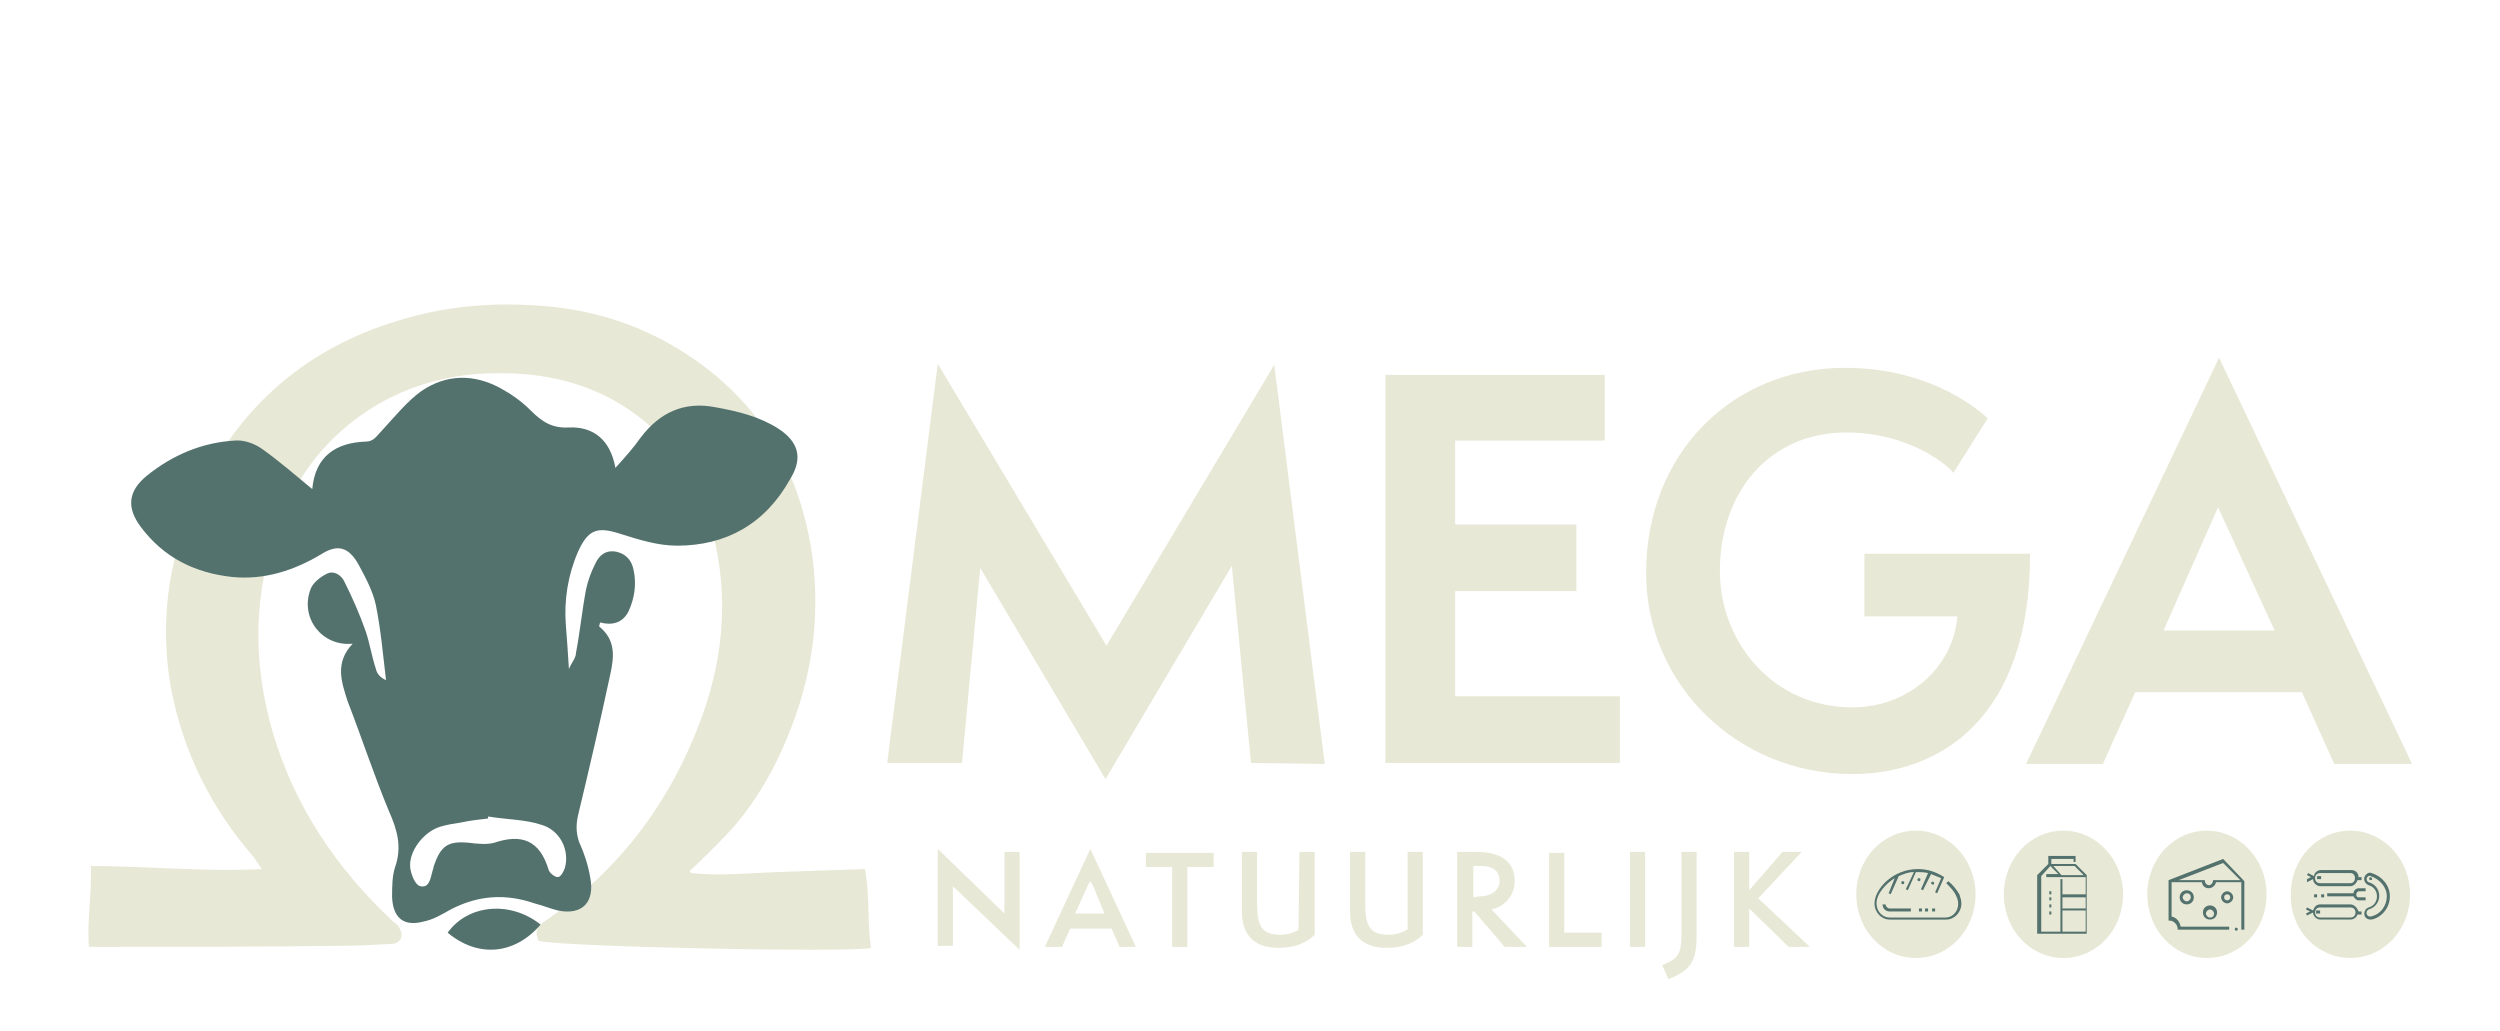
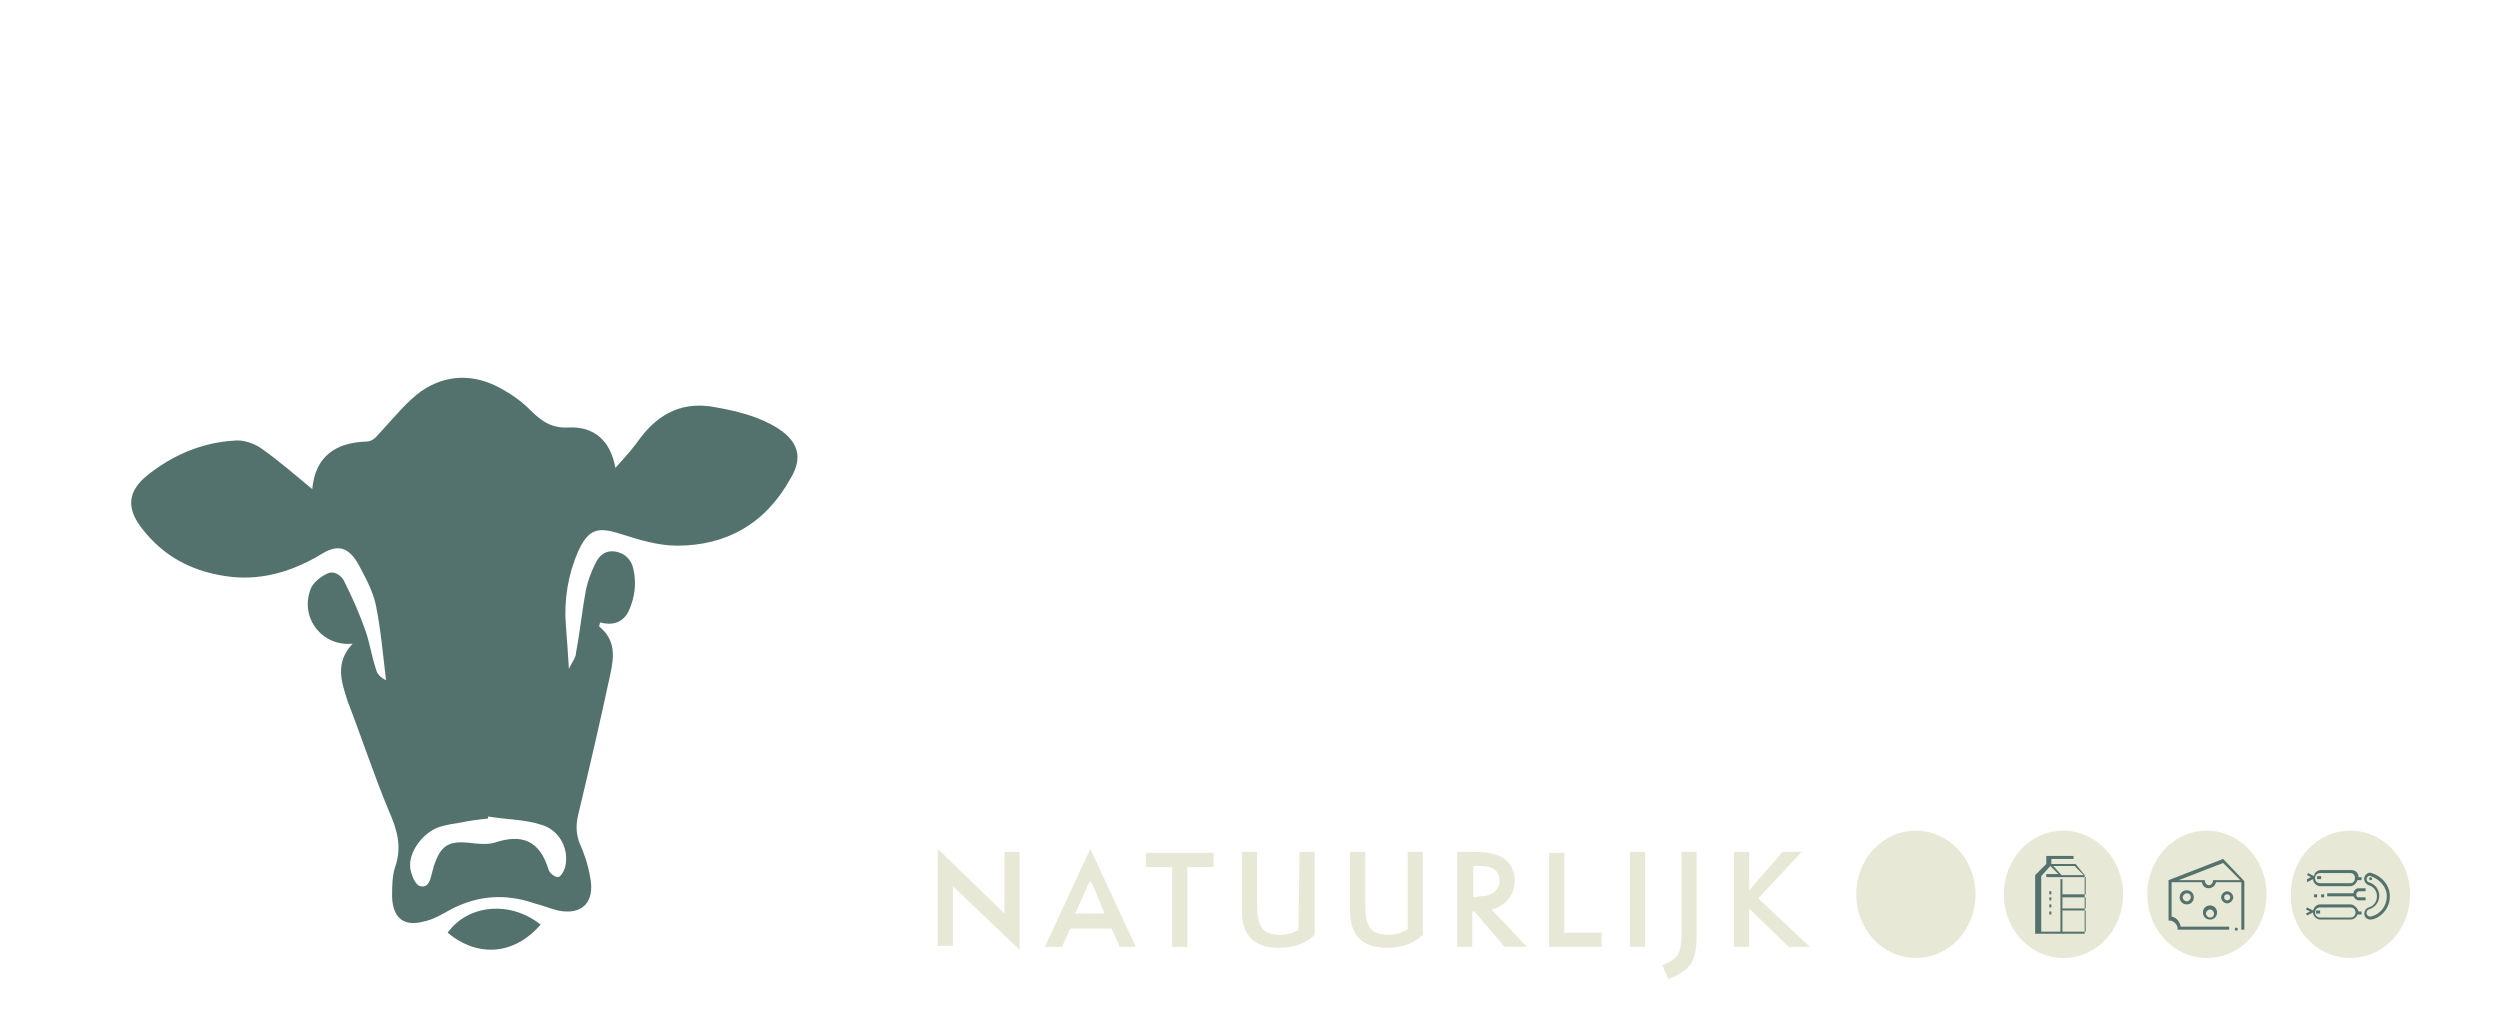
<svg xmlns="http://www.w3.org/2000/svg" version="1.1" id="Laag_1" x="0px" y="0px" viewBox="0 0 247.4 102" style="enable-background:new 0 0 247.4 102;" xml:space="preserve">
  <style type="text/css">
	.st0{fill:#E8E8D6;}
	.st1{fill:#54726D;}
</style>
  <g>
    <path class="st0" d="M204.2,94.8c3.3,0,5.9-2.8,5.9-6.3s-2.7-6.3-5.9-6.3c-3.3,0-5.9,2.8-5.9,6.3S200.9,94.8,204.2,94.8" />
    <path class="st0" d="M218.4,94.8c3.3,0,5.9-2.8,5.9-6.3s-2.7-6.3-5.9-6.3c-3.3,0-5.9,2.8-5.9,6.3S215.1,94.8,218.4,94.8" />
    <path class="st0" d="M232.6,94.8c3.3,0,5.9-2.8,5.9-6.3s-2.7-6.3-5.9-6.3c-3.3,0-5.9,2.8-5.9,6.3C226.6,92,229.3,94.8,232.6,94.8" />
-     <path class="st0" d="M68.4,86.4c2.8,0.3,5.7,0,8.5-0.1c2.9-0.1,5.7-0.2,8.7-0.3c0.5,2.7,0.2,5.3,0.6,7.8c-1.6,0.5-31-0.1-32.9-0.7   c-0.4-0.9-0.2-1.4,0.7-2c7.2-4.9,12.3-11.6,15.4-20c2.4-6.5,2.8-13.2,0.7-19.9c-1.7-5.1-4.7-8.9-9.2-11.5c-4.3-2.4-8.8-3-13.6-2.7   c-3.8,0.3-7.4,1.4-10.7,3.5c-4.2,2.7-7.2,6.5-9,11.3C25,58.7,25,65.6,27,72.5c2.2,7.4,6.3,13.4,11.8,18.6c0.2,0.2,0.6,0.4,0.7,0.7   c0.2,0.3,0.3,0.7,0.2,1s-0.5,0.6-0.8,0.6c-1.8,0.1-3.6,0.2-5.4,0.2c-7.6,0.1-15.3,0.1-22.9,0.1c-0.5,0-1.1,0-1.8,0   c-0.2-2.7,0.3-5.3,0.2-8c5.6,0,11.1,0.6,16.9,0.3c-0.4-0.6-0.6-0.9-0.8-1.2c-4.2-4.8-7-10.4-8.2-16.8c-1.2-7-0.1-13.6,3-19.8   c4.4-8.8,11.3-14.2,20.3-16.7c4.5-1.3,9.1-1.6,13.8-1.2c4.6,0.4,8.9,1.7,12.9,4.1c7.7,4.6,12.2,11.5,13.5,20.7   c0.8,6.2-0.1,12.2-2.5,17.9c-1.3,3.2-3,6.1-5.1,8.6c-1.2,1.4-2.6,2.7-3.9,4c-0.2,0.2-0.4,0.4-0.6,0.5   C68.3,86.2,68.3,86.3,68.4,86.4" />
-     <path class="st0" d="M225.1,62.4h-11l5.4-12.2L225.1,62.4z M238.7,75.6l-19.1-40.2l-19.1,40.2h7.6l3.2-7.1h16.5l3.2,7.1H238.7z    M193.7,61c-0.4,5-4.8,9-10.4,9c-7.8,0-13.1-6.4-13.1-13.5c0-7.8,4.9-13.7,12.5-13.7c6.6,0,10.4,3.6,10.6,4l3.4-5.4   c-0.3-0.3-5.2-5-14.1-5c-11.2,0-19.7,8.5-19.7,20.3c0,11.1,9.1,19.9,20.4,19.9c8.6,0,17.6-5.4,17.6-21.8h-16.4V61H193.7z    M160.3,75.5v-6.6H144V58.5h12v-6.6h-12v-8.3h14.8v-6.5h-21.7v38.4H160.3z M131.1,75.6l-5-39.5l-16.6,27.8L92.8,36l-5,39.5h7.4   L97,56.2l12.4,20.9L121.9,56l1.9,19.5L131.1,75.6L131.1,75.6z" />
    <path class="st0" d="M179.1,93.7l-5.1-4.8l4.3-4.6h-1.9l-3.3,3.8v-3.8h-1.5v9.4h1.5v-3.8l3.9,3.8H179.1z M165.1,96.9   c2.2-0.9,2.8-1.7,2.8-4.4v-8.2h-1.5v8.1c0,2.1-0.4,2.5-1.9,3.1L165.1,96.9z M162.8,84.3h-1.5v9.4h1.5V84.3z M158.5,93.7v-1.4h-3.7   v-7.9h-1.5v9.3H158.5z M145.8,88.8v-3.1h0.7c1.3,0,1.9,0.5,1.9,1.5c0,0.8-0.7,1.5-2,1.5L145.8,88.8L145.8,88.8z M151.1,93.7   l-3.5-3.7c1.4-0.3,2.3-1.5,2.3-2.8c0-2.4-2.1-2.9-3.8-2.9h-1.9v9.4h1.5v-3.5h0.2l3,3.5H151.1z M139.2,92c-0.4,0.3-1.1,0.5-1.8,0.5   c-1.8,0-2.3-0.8-2.3-3.1v-5.1h-1.5v5.9c0,2.4,1.3,3.6,3.6,3.6c1.8,0,2.9-0.6,3.6-1.3v-8.2h-1.5V92H139.2z M128.5,92   c-0.4,0.3-1.1,0.5-1.8,0.5c-1.8,0-2.3-0.8-2.3-3.1v-5.1h-1.5v5.9c0,2.4,1.3,3.6,3.6,3.6c1.8,0,2.9-0.6,3.6-1.3v-8.2h-1.5L128.5,92   L128.5,92z M117.5,93.7v-7.9h2.6v-1.4h-6.7v1.4h2.6v7.9H117.5z M109.3,90.4h-2.9l1.3-2.9c0.1-0.1,0.2-0.3,0.2-0.4   c0,0.1,0.1,0.3,0.2,0.4L109.3,90.4z M112.4,93.7l-4.5-9.7l-4.5,9.7h1.7l0.8-1.8h4.1l0.8,1.8H112.4z M100.9,94v-9.7h-1.5v6.1   L92.8,84v9.6h1.5v-5.9L100.9,94z" />
    <path class="st1" d="M48.3,80.8c0,0.1,0,0.1,0,0.2c-0.9,0.1-1.8,0.2-2.7,0.4c-0.7,0.1-1.3,0.2-2,0.4c-1.7,0.5-3.2,2.5-3,4.1   c0.1,0.7,0.5,1.7,1,1.8c0.9,0.2,1-0.8,1.2-1.5c0-0.1,0.1-0.2,0.1-0.4c0.7-2.1,1.4-2.6,3.5-2.4c0.8,0.1,1.8,0.2,2.5,0   c2.7-0.9,4.5-0.3,5.4,2.7c0.1,0.3,0.6,0.7,0.9,0.7c0.3,0,0.6-0.6,0.7-0.9c0.5-1.8-0.5-3.8-2.4-4.3C52,81.1,50.1,81.1,48.3,80.8    M34.9,63.7c-3,0.3-5.2-2.5-4.2-5.3c0.2-0.7,1-1.3,1.6-1.6c0.7-0.4,1.5,0.1,1.8,0.8c0.8,1.6,1.5,3.2,2.1,4.9c0.4,1.2,0.6,2.5,1,3.7   c0.1,0.5,0.5,0.9,1,1.1c-0.3-2.5-0.5-4.9-1-7.4c-0.3-1.4-1-2.7-1.7-4c-1-1.8-2.1-2.1-3.8-1c-2.7,1.6-5.6,2.5-8.7,2.2   c-3.7-0.4-6.8-1.9-9.1-5c-1.4-1.9-1.2-3.5,0.6-5c2.6-2.1,5.5-3.3,8.7-3.5c0.9-0.1,2,0.3,2.7,0.8c1.7,1.2,3.3,2.6,5,4   c0.3-3.3,2.4-4.6,5.3-4.7c0.8,0,1.1-0.6,1.6-1.1c1.3-1.4,2.5-2.9,3.9-3.9c2.5-1.7,5.2-1.7,7.8-0.3c1.1,0.6,2.1,1.3,3,2.2   c1.1,1.1,2.1,1.8,3.8,1.7c2.4-0.1,4.1,1.2,4.6,4c1-1.1,1.8-2,2.5-3c1.9-2.5,4.3-3.6,7.4-3c2.2,0.4,4.3,0.9,6.2,2.1   c2,1.3,2.5,2.9,1.2,5C75.7,51.9,71.8,54,67,54c-1.9,0-3.8-0.6-5.7-1.2c-2.2-0.7-3.1-0.4-4.1,1.8c-1,2.3-1.4,4.8-1.2,7.3   c0.1,1.3,0.2,2.6,0.3,4.3c0.3-0.7,0.7-1.1,0.7-1.6c0.4-2.1,0.6-4.2,1-6.3c0.2-0.9,0.5-1.7,0.9-2.5c0.4-0.9,1.1-1.4,2.1-1.2   c0.9,0.2,1.5,0.8,1.7,1.8c0.3,1.4,0.1,2.8-0.5,4.1c-0.6,1.2-1.7,1.4-2.8,1.1c-0.1,0.2-0.1,0.4-0.1,0.4c1.6,1.3,1.5,2.9,1.1,4.7   c-1,4.7-2.1,9.4-3.2,14c-0.2,0.9-0.2,1.7,0.1,2.6c0.5,1.1,0.9,2.3,1.1,3.5c0.5,2.5-0.8,3.8-3.2,3.3c-0.8-0.2-1.5-0.5-2.3-0.7   c-2.9-1-5.6-0.8-8.3,0.6c-0.9,0.5-1.7,1-2.7,1.2c-1.9,0.5-3-0.3-3.1-2.4c0-1,0-2.1,0.3-3c0.7-2,0.2-3.7-0.6-5.5   c-1.5-3.6-2.7-7.3-4.1-10.9C33.8,67.5,33.1,65.6,34.9,63.7" />
    <path class="st1" d="M53.5,91.5c-2.6,3-6.2,3.3-9.2,0.8C46.3,89.5,50.5,89.1,53.5,91.5" />
    <path class="st1" d="M221.3,92.1c-0.2,0-0.2-0.3,0-0.3S221.5,92.1,221.3,92.1 M220.1,88.8c0-0.4,0.6-0.4,0.6,0   C220.7,89.2,220.1,89.2,220.1,88.8 M220.4,88.2c-0.3,0-0.6,0.3-0.6,0.6c0,0.3,0.3,0.6,0.6,0.6s0.6-0.3,0.6-0.6   C221,88.5,220.7,88.2,220.4,88.2 M218.7,90.8c-0.2,0-0.4-0.2-0.4-0.4c0-0.2,0.2-0.4,0.4-0.4s0.4,0.2,0.4,0.4   C219.1,90.6,219,90.8,218.7,90.8 M218.7,89.6c-0.4,0-0.7,0.3-0.7,0.7c0,0.4,0.3,0.7,0.7,0.7s0.7-0.3,0.7-0.7S219.1,89.6,218.7,89.6    M219,87.1L219,87.1c0,0.3-0.2,0.5-0.4,0.5s-0.4-0.2-0.4-0.4v-0.1h-2.6l4.4-1.7l1.7,1.7H219z M220,85l-5.4,2.1v4h0.1   c0.4,0,0.8,0.4,0.8,0.8V92h5.1v-0.3h-4.8c-0.1-0.5-0.4-0.9-0.9-1v-3.4h3c0.1,0.8,1.2,0.8,1.4,0h2.5V92h0.3v-4.8L220,85z    M216.8,88.8c0,0.2-0.2,0.4-0.4,0.4S216,89,216,88.8c0-0.2,0.2-0.4,0.4-0.4C216.6,88.4,216.8,88.5,216.8,88.8 M215.7,88.8   c0,0.4,0.3,0.7,0.7,0.7s0.7-0.3,0.7-0.7s-0.3-0.7-0.7-0.7S215.7,88.4,215.7,88.8" />
    <path class="st1" d="M233.4,88.8h0.7v0.3h-0.7c-0.2,0-0.4-0.2-0.5-0.4h-2.6v-0.3h2.6c0-0.3,0.3-0.5,0.5-0.5h0.7v0.3h-0.7   C233.1,88.3,233.1,88.8,233.4,88.8 M229,88.5h0.3v0.3H229V88.5z M229.7,88.5h0.3v0.3h-0.3V88.5z M229.2,90.1h0.4v0.3h-0.4V90.1z    M229.7,87h-0.4v-0.3h0.4V87z M234.6,87.1c-0.2,0-0.2-0.3,0-0.3C234.8,86.9,234.8,87.1,234.6,87.1 M229.6,86.4h3c0.6,0,0.6,1,0,1   h-3c-0.3,0-0.5-0.2-0.5-0.5C229.1,86.6,229.3,86.4,229.6,86.4 M228.3,87.3l0.6-0.3c0,0.4,0.4,0.7,0.7,0.7h3c0.3,0,0.6-0.3,0.7-0.6   h0.4v-0.3h-0.3c0-0.4-0.3-0.7-0.7-0.7h-3c-0.4,0-0.7,0.3-0.7,0.6l-0.6-0.3l-0.1,0.2l0.4,0.2l-0.4,0.2L228.3,87.3z M232.6,90.8h-3   c-0.3,0-0.5-0.2-0.5-0.5s0.2-0.5,0.5-0.5h3c0.3,0,0.5,0.2,0.5,0.5C233.1,90.6,232.9,90.8,232.6,90.8 M232.6,89.5h-3   c-0.4,0-0.6,0.3-0.7,0.6l-0.6-0.3l-0.1,0.2l0.4,0.2l-0.4,0.2l0.1,0.2l0.6-0.3c0,0.4,0.4,0.7,0.7,0.7h3c0.3,0,0.6-0.2,0.7-0.5h0.4   v-0.3h-0.3C233.3,89.9,233,89.5,232.6,89.5 M234.6,90.7c-0.1,0-0.2,0-0.3-0.1c-0.2-0.2-0.1-0.5,0.1-0.6c1.4-0.4,1.4-2.3,0-2.7   c-0.1,0-0.2-0.2-0.2-0.3c0-0.2,0.2-0.4,0.4-0.3c0.9,0.3,1.6,1.1,1.6,2C236.2,89.6,235.6,90.5,234.6,90.7 M234.7,86.4   c-0.2-0.1-0.4,0-0.5,0.1c-0.4,0.3-0.3,0.9,0.2,1.1c1.1,0.3,1.1,1.9,0,2.2c-0.6,0.2-0.6,1.2,0.2,1.2c0.6,0,1.9-0.8,1.9-2.3   C236.5,87.6,235.7,86.7,234.7,86.4" />
  </g>
-   <path class="st1" d="M202.8,88.8h0.2v0.3h-0.2V88.8z M202.8,90.2h0.2v0.3h-0.2V90.2z M202.8,89.5h0.2v0.3h-0.2V89.5z M202.8,88.2  h0.2v0.3h-0.2V88.2z M204.1,88.5V87h-0.2v5.2H202v-5.5l0.9-1l0.8,0.8h-1.2v0.3h3.9v1.7C206.4,88.5,204.1,88.5,204.1,88.5z   M204.1,88.8h2.3v1.1h-2.3V88.8z M206.4,92.2h-2.3v-2.1h2.3V92.2z M206.2,86.6H204l-0.8-0.9h2.1L206.2,86.6z M205.4,85.5H203V85h2.2  v0.3h0.2v-0.6h-2.7v0.8l-1.1,1.1v5.8h4.9v-5.8L205.4,85.5z" />
+   <path class="st1" d="M202.8,88.8h0.2v0.3h-0.2V88.8z M202.8,90.2h0.2v0.3h-0.2V90.2z M202.8,89.5h0.2v0.3h-0.2V89.5z M202.8,88.2  h0.2v0.3h-0.2V88.2z M204.1,88.5V87h-0.2v5.2H202v-5.5l0.9-1l0.8,0.8h-1.2v0.3h3.9v1.7C206.4,88.5,204.1,88.5,204.1,88.5z   M204.1,88.8h2.3v1.1h-2.3V88.8z M206.4,92.2h-2.3v-2.1h2.3V92.2z M206.2,86.6H204l-0.8-0.9h2.1L206.2,86.6z M205.4,85.5H203V85h2.2  v0.3v-0.6h-2.7v0.8l-1.1,1.1v5.8h4.9v-5.8L205.4,85.5z" />
  <g>
    <path class="st0" d="M189.6,94.8c3.3,0,5.9-2.8,5.9-6.3s-2.7-6.3-5.9-6.3c-3.3,0-5.9,2.8-5.9,6.3C183.7,92,186.3,94.8,189.6,94.8" />
-     <path class="st1" d="M190.2,89.9h-0.3v0.3h0.3V89.9z M190.8,89.9h-0.3v0.3h0.3V89.9z M191.5,89.9h-0.3v0.3h0.3V89.9z M191.4,87.4   c0-0.2-0.3-0.2-0.3,0C191.2,87.6,191.4,87.6,191.4,87.4 M189.9,86.9c-0.2,0-0.2,0.3,0,0.3S190.1,86.9,189.9,86.9 M188.3,87.2   c-0.2,0-0.2,0.3,0,0.3S188.5,87.2,188.3,87.2 M193.9,88.5c-0.3-0.5-0.7-1-1.1-1.3l-0.2,0.2c0.4,0.4,0.8,0.8,1,1.3   c0.5,1-0.1,2.1-1.1,2.1H187c-0.7,0-1.3-0.6-1.3-1.4c0-1,1-2,1.8-2.5l-0.6,1.5l0.2,0.1l0.8-1.8c0.5-0.2,0.9-0.4,1.5-0.4l-0.8,1.7   l0.2,0.1l0.8-1.8c0.4,0,0.8,0,1.2,0.1l-0.7,1.6l0.2,0.1l0.8-1.6c0.3,0.1,0.7,0.3,1,0.4l-0.6,1.4l0.2,0.1l0.7-1.6   c-0.8-0.5-1.6-0.8-2.6-0.8c-2.5,0-4.3,2-4.3,3.4c0,0.9,0.7,1.6,1.5,1.6h5.6c0.8,0,1.5-0.7,1.5-1.6C194.1,89.1,194,88.8,193.9,88.5    M187,89.9h2.1v0.3H187c-0.4,0-0.7-0.3-0.7-0.7h0.3C186.6,89.7,186.8,89.9,187,89.9" />
  </g>
</svg>